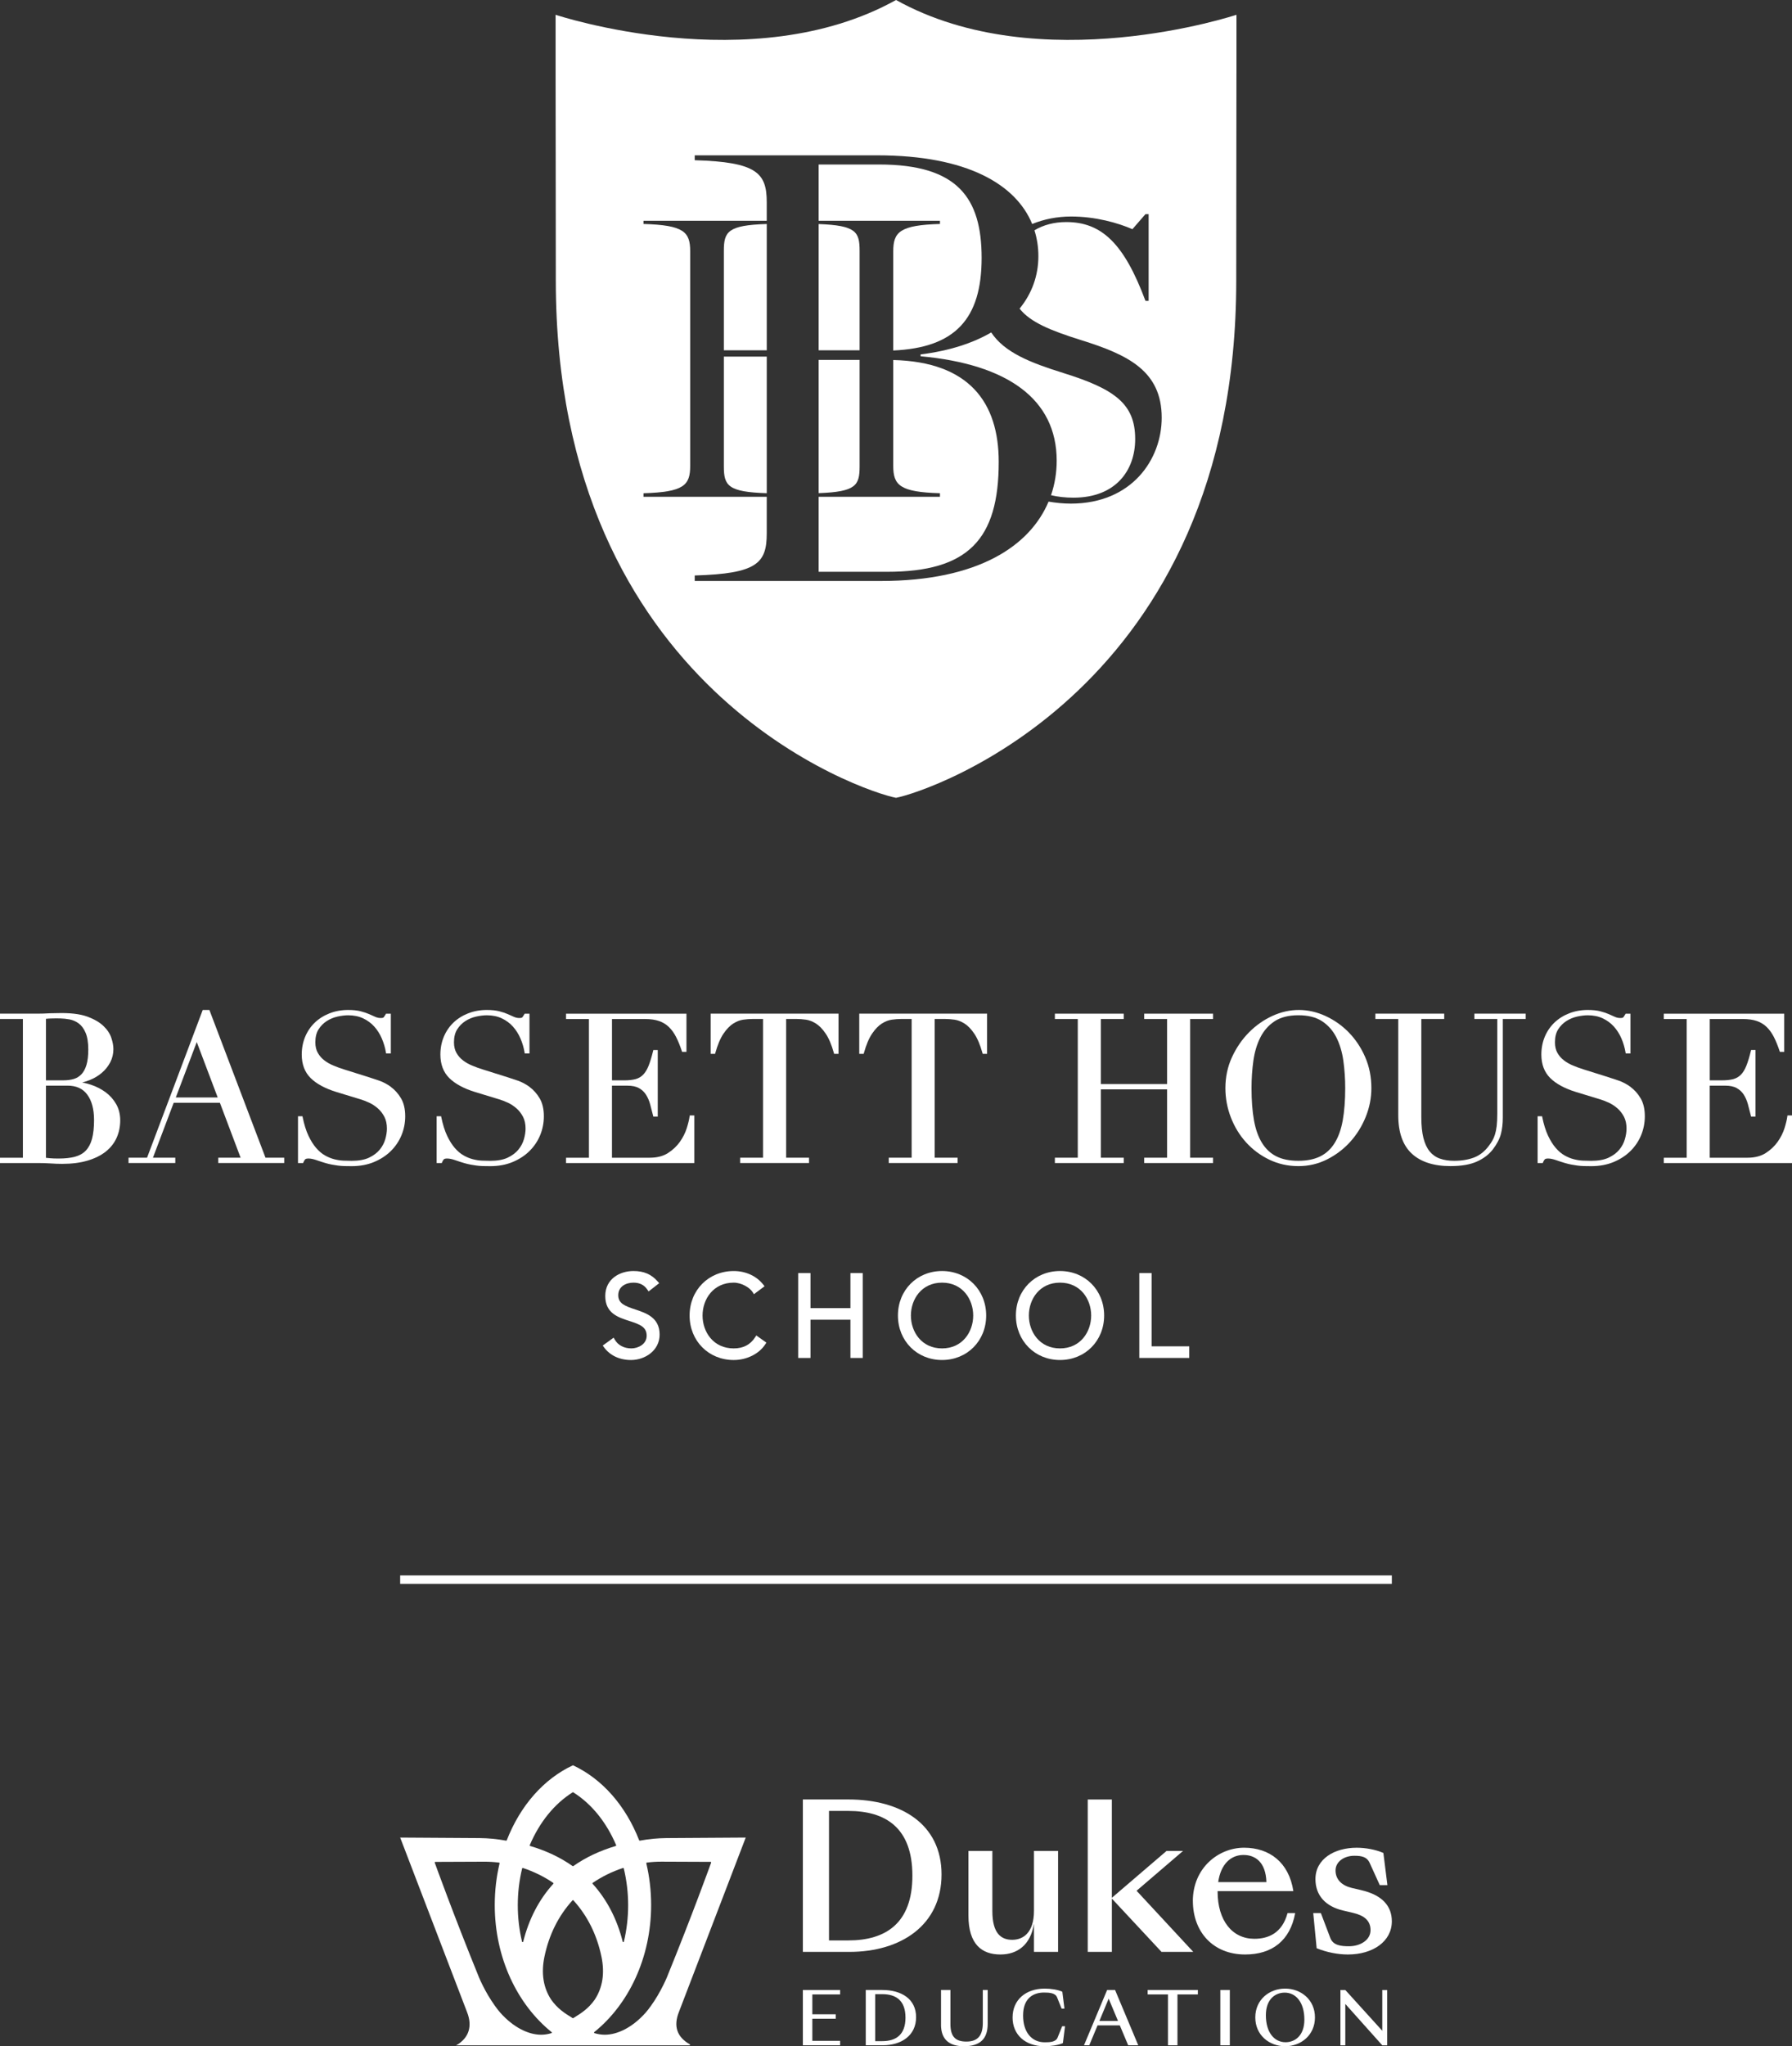
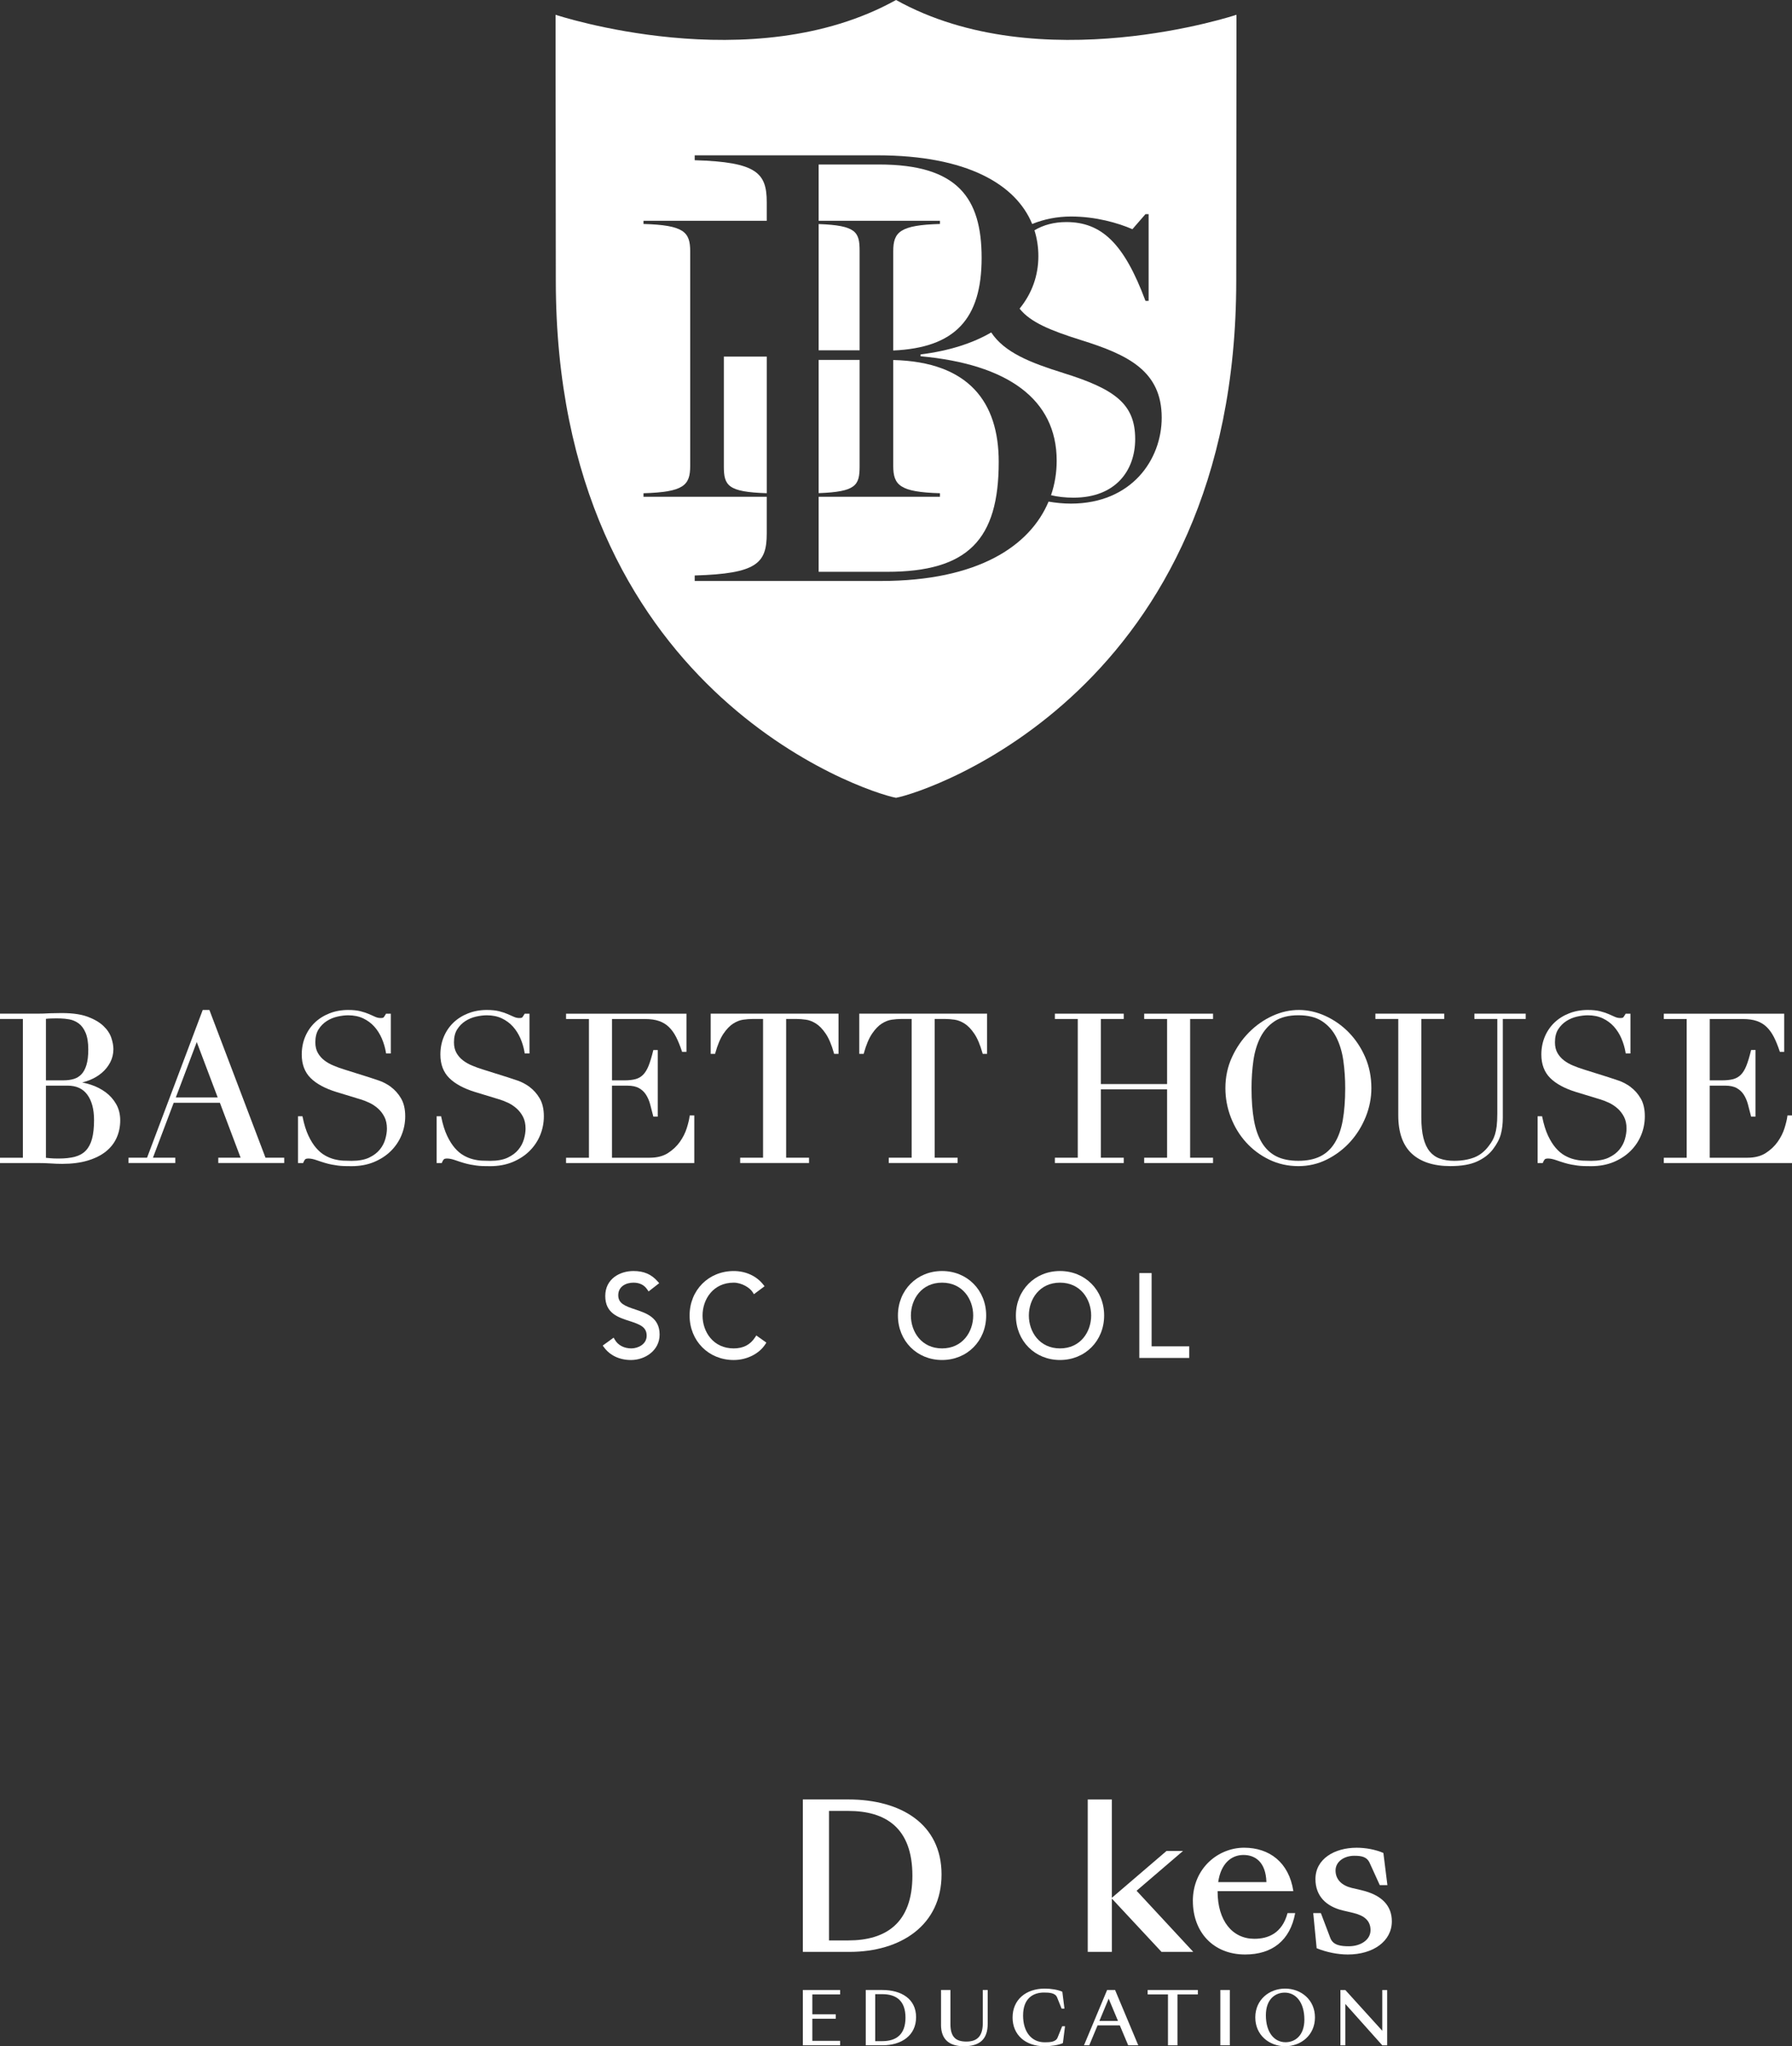
<svg xmlns="http://www.w3.org/2000/svg" id="Layer_2" viewBox="0 0 106.387 121.424">
  <rect x="0" y="0" width="106.387" height="121.424" fill="#333333" stroke="none" />
  <g id="Components">
    <g id="_08841ec6-ad37-48c6-b3e1-8757eed89b1a_5">
      <path d="M37.718,77.704c-.628-.207-1.014-.359-1.014-.847,0-.515.454-.745.901-.745.369,0,.64.135.827.414l.073.108.63-.491-.085-.097c-.377-.431-.823-.624-1.445-.624-.805,0-1.672.464-1.672,1.483,0,1.022.761,1.266,1.432,1.482.636.205,1.026.357,1.026.875s-.531.752-.908.752c-.435,0-.795-.19-.986-.522l-.067-.116-.647.469.071.098c.357.491.929.76,1.607.76.835,0,1.699-.564,1.699-1.509,0-1.014-.801-1.277-1.444-1.49" style="fill:#fff;" />
      <path d="M44.832,79.351c-.288.445-.704.663-1.273.663-1.215,0-1.85-.982-1.85-1.951s.635-1.951,1.85-1.951c.467,0,.96.296,1.129.572l.07.114.632-.472-.076-.098c-.402-.511-1.041-.805-1.754-.805-1.494,0-2.62,1.135-2.62,2.64s1.126,2.64,2.62,2.64c.773,0,1.51-.367,1.875-.936l.062-.097-.597-.424-.069.106Z" style="fill:#fff;" />
-       <polygon points="50.489 77.623 48.117 77.623 48.117 75.544 47.387 75.544 47.387 80.581 48.117 80.581 48.117 78.312 50.489 78.312 50.489 80.581 51.218 80.581 51.218 75.544 50.489 75.544 50.489 77.623" style="fill:#fff;" />
      <path d="M55.927,80.014c-1.214,0-1.849-.982-1.849-1.951s.635-1.951,1.849-1.951c1.215,0,1.85.982,1.85,1.951s-.635,1.951-1.85,1.951M55.927,75.422c-1.493,0-2.619,1.135-2.619,2.64s1.126,2.64,2.619,2.64,2.62-1.135,2.62-2.64-1.127-2.64-2.62-2.64" style="fill:#fff;" />
      <path d="M62.93,80.014c-1.214,0-1.849-.982-1.849-1.951s.635-1.951,1.849-1.951c1.215,0,1.85.982,1.85,1.951s-.635,1.951-1.85,1.951M62.93,75.422c-1.493,0-2.619,1.135-2.619,2.64s1.126,2.64,2.619,2.64,2.62-1.135,2.62-2.64-1.127-2.64-2.62-2.64" style="fill:#fff;" />
      <polygon points="68.368 79.891 68.368 75.544 67.639 75.544 67.639 80.58 70.603 80.58 70.603 79.891 68.368 79.891" style="fill:#fff;" />
      <path d="M51.033,14.888c0-1.129-.208-1.511-2.432-1.593v7.491h2.432v-5.898Z" style="fill:#fff;" />
      <path d="M55.803,13.29c-2.373.07-2.773.471-2.773,1.621v5.887c3.672-.161,5.247-1.876,5.247-5.492,0-3.552-1.413-5.545-6.088-5.545h-3.588v3.341h7.202v.188Z" style="fill:#fff;" />
      <path d="M42.973,27.671c0,1.145.235,1.522,2.548,1.596v-8.106h-2.548v6.509Z" style="fill:#fff;" />
-       <path d="M42.973,14.888v5.898h2.548v-7.494c-2.313.073-2.548.451-2.548,1.596" style="fill:#fff;" />
      <path d="M51.033,27.671v-6.313h-2.432v7.905c2.224-.081,2.432-.463,2.432-1.592" style="fill:#fff;" />
      <path d="M63.564,29.884c-.434,0-.876-.044-1.313-.118-1.101,2.619-4.169,4.709-9.954,4.709h-11.053v-.326c3.696-.108,4.276-.724,4.276-2.5v-2.169h-7.318v-.211c2.397-.071,2.773-.47,2.773-1.622v-12.736c0-1.151-.376-1.551-2.773-1.621v-.188h7.318v-1.095c0-1.739-.58-2.392-4.276-2.5v-.29h10.835c5.357,0,8.24,1.741,9.199,4.074.706-.287,1.49-.443,2.309-.443,1.457,0,2.773.376,3.642.752l.775-.893h.188v5.146h-.188c-1.269-3.407-2.607-4.676-4.699-4.676-.718,0-1.364.17-1.892.489.155.492.233,1.005.233,1.532,0,1.151-.378,2.213-1.115,3.116.634.804,1.821,1.294,3.643,1.866,2.796.87,4.794,1.834,4.794,4.606,0,2.467-1.763,5.099-5.405,5.099M53.194,0h0c-8.551,4.759-20.21.877-20.21.877v3.486c.002,4.687.013,7.335.013,12.281,0,24.315,18.305,30.346,20.198,30.697,1.893-.352,20.198-6.382,20.198-30.697,0-4.946.011-7.594.012-12.281h.001V.877s-11.659,3.882-20.21-.877" style="fill:#fff;" />
      <path d="M53.03,21.363v6.284c0,1.151.399,1.551,2.773,1.621v.212h-7.202v4.451h4.058c4.82,0,6.633-1.92,6.633-6.522,0-3.537-1.763-5.934-6.262-6.046" style="fill:#fff;" />
      <path d="M63.117,22.13c-1.952-.607-3.488-1.217-4.271-2.403-1.085.634-2.483,1.091-4.193,1.305v.108c5.146.47,8.08,2.537,8.08,6.197,0,.695-.108,1.385-.336,2.049.409.095.848.146,1.33.146,2.515,0,3.666-1.621,3.666-3.477,0-2.068-1.175-2.961-4.277-3.924" style="fill:#fff;" />
      <path d="M5.584,66.456c0,.448-.041.825-.12,1.12-.078.289-.202.523-.368.698-.166.173-.381.296-.64.365-.267.072-.592.108-.968.108-.217,0-.385-.006-.501-.018-.092-.01-.18-.018-.259-.025v-4.283h1.274c.528,0,.914.174,1.179.534.267.362.402.866.402,1.5M2.728,64.106v-3.649c.089-.011.196-.018.315-.021.362-.01.714-.014,1.075.053.205.039.393.121.559.244.165.122.301.308.405.552.106.247.159.582.159.995,0,.366-.036.673-.107.91-.07.232-.17.419-.296.553-.126.133-.278.228-.452.281-.18.054-.384.082-.604.082h-1.054ZM6.268,64.812c-.254-.187-.541-.335-.853-.439-.18-.059-.359-.107-.535-.141.157-.037.311-.086.46-.147.267-.108.506-.253.711-.429.207-.177.373-.387.495-.621.123-.238.186-.501.186-.78,0-.202-.042-.43-.126-.678-.085-.251-.244-.487-.472-.702-.226-.214-.539-.396-.93-.542-.466-.173-1.085-.238-1.852-.213-.122.005-.247.006-.382.007-.129.007-.257.014-.384.018-.126.004-.25.006-.371.006H0v.315h1.359v8.233H0v.315h2.215c.147,0,.284.002.414.006.13.004.256.01.378.018.123.008.24.014.351.019.111.004.224.006.339.006.569,0,1.074-.065,1.502-.193.432-.129.794-.308,1.078-.533.285-.226.502-.501.645-.817.142-.314.215-.664.215-1.04,0-.362-.082-.687-.243-.967-.159-.277-.37-.513-.626-.702" style="fill:#fff;" />
      <path d="M12.924,65.122h-2.486l1.243-3.287,1.243,3.287ZM12.429,59.93h-.393l-3.306,8.768h-1.1v.315h2.777v-.315h-1.327l1.232-3.26h2.742l1.231,3.26h-1.326v.315h3.915v-.315h-1.112l-3.331-8.768Z" style="fill:#fff;" />
      <path d="M23.216,64.5c-.229-.166-.469-.294-.711-.377-.238-.081-.435-.147-.59-.196l-1.482-.466c-.208-.064-.419-.14-.624-.225-.202-.083-.387-.187-.547-.309-.159-.12-.29-.269-.391-.444-.099-.172-.15-.384-.15-.632,0-.31.064-.57.19-.769.129-.202.292-.368.486-.492.196-.126.411-.215.638-.266.231-.051.444-.077.633-.077.338,0,.639.062.894.183.255.122.477.285.657.485.181.202.332.438.446.703.116.268.199.548.247.835l.01.06h.281v-2.361h-.286l-.02.037c-.082.143-.122.183-.135.193-.008.007-.045.027-.17.027-.103,0-.207-.023-.307-.067l-.374-.166c-.142-.062-.312-.119-.507-.169-.198-.05-.444-.076-.735-.076-.399,0-.772.068-1.11.202-.338.133-.632.32-.875.553-.243.235-.434.517-.568.839-.134.322-.202.675-.202,1.05,0,.581.178,1.051.529,1.398.345.341.86.62,1.53.826l1.409.429c.166.048.346.117.534.204.185.086.359.2.516.338.156.137.286.305.388.5.1.193.151.429.151.702,0,.188-.032.398-.096.623-.062.222-.173.432-.329.623-.156.191-.37.351-.636.477-.267.126-.615.189-1.035.189-.154,0-.318-.004-.492-.012-.169-.007-.35-.036-.537-.083-.184-.047-.37-.123-.552-.226-.179-.101-.354-.248-.52-.438-.167-.191-.322-.437-.461-.731-.14-.295-.255-.664-.344-1.098l-.011-.057h-.266v2.776h.305l.018-.045c.029-.073.063-.132.102-.174.029-.032.1-.05.198-.05.13,0,.286.032.466.094.186.065.364.123.53.172.14.041.271.073.387.094.115.02.23.039.345.056.116.017.242.027.376.032.131.004.283.006.455.006.489,0,.935-.083,1.326-.244.391-.163.728-.381,1.002-.652.275-.271.489-.588.635-.942.146-.354.22-.732.22-1.123,0-.428-.084-.786-.249-1.065-.164-.277-.365-.502-.596-.671" style="fill:#fff;" />
      <path d="M31.446,64.5c-.229-.166-.469-.294-.711-.377-.238-.081-.435-.147-.59-.196l-1.482-.466c-.208-.064-.419-.14-.624-.225-.202-.083-.387-.187-.547-.309-.159-.12-.291-.269-.391-.444-.099-.172-.15-.384-.15-.632,0-.31.064-.57.191-.769.128-.202.292-.368.486-.492.196-.126.411-.215.638-.266.231-.051.444-.077.633-.077.338,0,.639.062.894.183.255.122.477.285.657.485.181.202.332.438.446.703.116.268.199.548.247.835l.01.06h.281v-2.361h-.286l-.02.037c-.083.143-.122.183-.135.193-.008.007-.045.027-.17.027-.103,0-.207-.023-.307-.067l-.374-.166c-.142-.062-.313-.119-.507-.169-.198-.05-.444-.076-.735-.076-.399,0-.772.068-1.11.202-.338.133-.632.32-.875.553-.243.235-.434.517-.568.839-.134.322-.202.675-.202,1.05,0,.581.178,1.051.529,1.398.345.341.86.62,1.529.826l1.41.429c.166.048.346.117.534.204.185.086.359.2.516.338.156.137.286.305.388.5.1.193.151.429.151.702,0,.188-.032.398-.096.623-.062.222-.173.432-.329.623-.156.191-.37.351-.636.477-.267.126-.615.189-1.035.189-.154,0-.318-.004-.492-.012-.169-.007-.35-.036-.537-.083-.184-.047-.37-.123-.552-.226-.179-.101-.354-.248-.52-.438-.167-.191-.322-.437-.461-.731-.14-.295-.255-.664-.344-1.098l-.011-.057h-.266v2.776h.305l.018-.045c.029-.073.063-.132.102-.174.029-.032.1-.05.198-.05.13,0,.286.032.466.094.186.065.364.123.53.172.14.041.271.073.387.094.115.02.23.039.345.056.116.017.242.027.376.032.131.004.283.006.455.006.489,0,.935-.083,1.326-.244.391-.163.728-.381,1.002-.652.275-.271.489-.588.635-.942.146-.354.22-.732.22-1.123,0-.428-.084-.786-.249-1.065-.164-.277-.365-.502-.596-.671" style="fill:#fff;" />
      <path d="M40.939,66.251c-.024.183-.081.417-.169.698-.088.278-.225.549-.407.807-.182.257-.42.481-.709.667-.284.183-.648.276-1.081.276h-2.242v-4.276h.92c.281,0,.509.048.682.144.172.096.312.226.415.387.106.165.19.356.248.568.061.22.12.448.177.683l.013.055h.263v-3.952h-.263l-.013.055c-.088.362-.18.662-.272.89-.09.223-.2.4-.327.527-.125.125-.277.211-.451.257-.18.047-.405.071-.667.071h-.724v-3.64h1.96c.326,0,.606.04.834.119.226.078.423.198.586.357.165.161.308.36.427.593.12.237.234.516.338.829l.017.05h.259v-2.263h-7.149v.315h1.359v8.232h-1.359v.316h7.614v-2.826h-.27l-.008.062Z" style="fill:#fff;" />
      <path d="M42.191,62.536h.262l.014-.053c.136-.488.3-.875.486-1.148.185-.272.38-.473.579-.598.198-.125.396-.202.59-.229.2-.028.382-.042.541-.042h.638v8.232h-1.359v.315h4.088v-.315h-1.359v-8.232h.638c.159,0,.341.014.541.042.193.027.392.104.59.229.199.125.393.326.579.598.186.274.35.66.486,1.148l.015.053h.261v-2.385h-7.589v2.385Z" style="fill:#fff;" />
      <path d="M51.013,62.536h.262l.014-.053c.136-.488.3-.875.486-1.148.185-.272.38-.473.578-.598.199-.125.397-.202.59-.229.2-.028.382-.042.541-.042h.638v8.232h-1.359v.315h4.087v-.315h-1.359v-8.232h.638c.159,0,.341.014.541.042.193.027.392.104.59.229.199.125.393.326.579.598.186.274.35.66.486,1.148l.015.053h.261v-2.385h-7.589v2.385Z" style="fill:#fff;" />
      <polygon points="67.928 60.466 69.288 60.466 69.288 64.327 65.354 64.327 65.354 60.466 66.713 60.466 66.713 60.151 62.626 60.151 62.626 60.466 63.985 60.466 63.985 68.698 62.626 68.698 62.626 69.014 66.713 69.014 66.713 68.698 65.354 68.698 65.354 64.642 69.288 64.642 69.288 68.698 67.928 68.698 67.928 69.014 72.016 69.014 72.016 68.698 70.656 68.698 70.656 60.466 72.016 60.466 72.016 60.151 67.928 60.151 67.928 60.466" style="fill:#fff;" />
      <path d="M77.082,68.882c-.517,0-.956-.088-1.302-.262-.346-.172-.632-.439-.854-.794-.223-.357-.384-.81-.48-1.346-.097-.54-.146-1.182-.146-1.91,0-.557.037-1.104.11-1.625.072-.516.211-.983.415-1.386.202-.399.486-.721.845-.958.358-.236.832-.356,1.411-.356s1.054.119,1.411.356c.359.237.643.559.845.958.203.404.343.87.415,1.386.073.521.11,1.068.11,1.625,0,.728-.05,1.37-.146,1.91-.096.535-.257.988-.48,1.346-.22.355-.509.622-.858.794-.352.174-.788.262-1.297.262M80.073,61.262c-.405-.413-.872-.741-1.387-.976-1.004-.459-2.093-.487-3.151,0-.511.235-.978.563-1.387.976-.408.412-.747.905-1.006,1.466-.261.562-.393,1.182-.393,1.842,0,.594.108,1.178.323,1.734.214.557.517,1.055.902,1.48.384.426.847.771,1.375,1.027.53.256,1.113.387,1.733.387.605,0,1.178-.134,1.704-.399.524-.264.987-.616,1.375-1.044.387-.429.696-.926.919-1.479.223-.553.336-1.126.336-1.705,0-.659-.123-1.279-.367-1.841-.243-.56-.572-1.054-.976-1.467" style="fill:#fff;" />
      <path d="M87.532,60.466h1.359v5.622c0,.29-.013.537-.036.732-.024.194-.058.362-.102.501-.044.138-.095.258-.153.359-.059.102-.129.207-.21.312-.244.33-.538.562-.874.692-.341.131-.741.198-1.187.198-.317,0-.602-.044-.845-.131-.24-.085-.444-.228-.606-.425-.163-.199-.288-.466-.371-.793-.084-.332-.126-.744-.126-1.225v-5.843h1.359v-.315h-4.087v.315h1.359v5.72c0,1.013.27,1.776.801,2.269.529.492,1.302.742,2.296.742.652,0,1.185-.092,1.585-.276.401-.183.72-.43.946-.732.233-.308.39-.611.466-.901.074-.287.112-.608.112-.955v-5.867h1.359v-.315h-3.046v.315Z" style="fill:#fff;" />
      <path d="M96.808,64.5c-.229-.166-.469-.294-.711-.377-.238-.081-.435-.147-.59-.196l-1.482-.466c-.208-.064-.419-.14-.624-.225-.202-.083-.387-.187-.547-.309-.159-.12-.291-.269-.391-.444-.099-.172-.15-.384-.15-.632,0-.31.064-.57.191-.769.128-.202.292-.368.486-.492.196-.126.411-.215.638-.266.231-.051.444-.077.633-.077.338,0,.639.062.894.183.255.122.477.285.657.485.181.202.332.438.447.703.115.268.198.548.246.835l.01.06h.281v-2.361h-.286l-.02.037c-.082.143-.122.183-.135.193-.008.007-.045.027-.17.027-.104,0-.207-.023-.307-.067l-.374-.166c-.142-.062-.312-.119-.507-.169-.198-.05-.444-.076-.735-.076-.399,0-.772.068-1.11.202-.338.133-.632.32-.875.553-.243.235-.435.517-.568.839-.134.322-.202.675-.202,1.05,0,.581.178,1.051.529,1.398.345.341.86.62,1.529.826l1.41.429c.166.048.346.117.534.204.185.086.359.2.516.338.156.137.286.305.388.5.1.193.151.429.151.702,0,.188-.032.398-.096.623-.062.222-.173.432-.329.623-.156.191-.371.351-.637.477-.267.126-.615.189-1.035.189-.154,0-.318-.004-.492-.012-.169-.007-.35-.036-.537-.083-.184-.047-.37-.123-.551-.226-.18-.101-.355-.248-.52-.438-.167-.191-.322-.437-.461-.731-.139-.295-.255-.664-.344-1.098l-.011-.057h-.266v2.776h.305l.018-.045c.029-.073.063-.132.102-.174.029-.032.1-.05.198-.05.129,0,.286.032.466.094.186.065.364.123.53.172.14.041.271.073.387.094.115.02.23.039.346.056.115.017.241.027.375.032.131.004.283.006.455.006.489,0,.935-.083,1.326-.244.391-.163.728-.381,1.002-.652.275-.271.489-.588.635-.942.146-.354.22-.732.22-1.123,0-.428-.084-.786-.249-1.065-.164-.277-.364-.502-.596-.671" style="fill:#fff;" />
      <path d="M106.118,66.188l-.008.062c-.024.183-.081.418-.168.699-.088.277-.224.549-.407.806-.182.257-.42.481-.709.667-.284.183-.648.277-1.081.277h-2.242v-4.277h.92c.281,0,.509.048.681.144.173.096.312.226.416.386.106.165.19.356.248.569.061.22.12.447.177.683l.013.056h.263v-3.953h-.263l-.013.055c-.088.362-.18.662-.272.89-.09.223-.2.401-.327.527-.125.125-.277.211-.451.257-.18.047-.405.071-.667.071h-.724v-3.639h1.961c.325,0,.605.04.833.118.226.078.423.198.586.357.165.161.308.361.427.593.12.237.234.516.338.829l.017.05h.259v-2.263h-7.149v.316h1.359v8.232h-1.359v.315h7.614v-2.826h-.27Z" style="fill:#fff;" />
-       <rect x="23.757" y="93.485" width="58.873" height=".5" style="fill:#fff;" />
      <path d="M47.664,115.824v-9.045h2.697c3.126,0,5.536,1.456,5.536,4.451,0,3.007-2.41,4.594-5.465,4.594h-2.768ZM50.361,115.144c2.219,0,3.806-1.014,3.806-3.842,0-2.84-1.587-3.842-3.806-3.842h-1.145v7.684h1.145Z" style="fill:#fff;" />
-       <path d="M62.816,109.834v5.99h-1.432v-1.671c-.203,1.277-1.002,1.826-1.993,1.826-1.086,0-1.897-.585-1.897-2.315v-3.83h1.42v3.568c0,1.336.525,1.706,1.181,1.706.632,0,1.289-.406,1.289-1.718v-3.556h1.432Z" style="fill:#fff;" />
      <path d="M64.576,106.78h1.432v5.835l3.246-2.78h.978l-2.756,2.362,3.365,3.627h-1.885l-2.947-3.162v3.162h-1.432v-9.045Z" style="fill:#fff;" />
      <path d="M70.817,112.805c0-1.945,1.504-3.162,3.043-3.162,1.492,0,2.661.859,2.924,2.577h-4.498v.012c0,1.754.883,2.816,2.184,2.816.811,0,1.647-.322,1.969-1.527h.453c-.298,1.635-1.372,2.458-2.971,2.458-1.909,0-3.102-1.348-3.102-3.174ZM72.32,111.684h2.864c-.036-1.193-.668-1.611-1.36-1.611-.752,0-1.348.537-1.503,1.611Z" style="fill:#fff;" />
      <path d="M78.167,115.609l-.203-2.088h.453l.561,1.48c.167.442.644.489,1.11.489.656,0,1.277-.358,1.277-.955,0-.573-.382-.871-1.038-1.026l-.609-.143c-.99-.239-1.623-.859-1.623-1.861,0-1.193,1.122-1.861,2.446-1.861.537,0,1.122.107,1.587.31l.239,1.909h-.453l-.597-1.312c-.167-.37-.477-.43-.919-.43-.597,0-1.11.346-1.11.871,0,.537.37.895.967,1.038l.561.131c1.229.286,1.814.931,1.814,1.849,0,1.193-1.122,1.969-2.613,1.969-.597,0-1.253-.131-1.849-.37Z" style="fill:#fff;" />
      <path d="M47.664,118.085h2.213v.264h-1.65v1.178h1.39v.264h-1.39v1.312h1.65v.264h-2.213v-3.282Z" style="fill:#fff;" />
      <path d="M51.398,121.367v-3.282h.979c1.134,0,2.009.528,2.009,1.615,0,1.091-.875,1.667-1.983,1.667h-1.005ZM52.376,121.121c.805,0,1.381-.368,1.381-1.394,0-1.031-.576-1.394-1.381-1.394h-.416v2.789h.416Z" style="fill:#fff;" />
      <path d="M55.867,120.142v-2.057h.558v2.022c0,.762.312,1.039.948,1.039.719,0,.974-.407.974-1.109v-1.953h.29v2.009c0,.901-.459,1.329-1.412,1.329-.87,0-1.36-.398-1.36-1.282Z" style="fill:#fff;" />
      <path d="M60.115,119.713c0-1.035.775-1.71,1.909-1.71.364,0,.788.065,1.044.186l.126,1h-.169l-.269-.667c-.104-.264-.463-.286-.775-.286-.619,0-1.243.32-1.243,1.364,0,.966.494,1.589,1.282,1.589.307,0,.658-.013.766-.277l.273-.675h.169l-.126,1c-.256.121-.719.186-1.1.186-1.121,0-1.888-.671-1.888-1.71Z" style="fill:#fff;" />
      <path d="M66.481,120.185h-1.321l-.494,1.182h-.312l1.373-3.282h.472l1.377,3.282h-.598l-.498-1.182ZM66.373,119.921l-.554-1.321-.55,1.321h1.104Z" style="fill:#fff;" />
      <path d="M69.34,118.349h-1.208v-.264h2.983v.264h-1.212v3.018h-.563v-3.018Z" style="fill:#fff;" />
      <path d="M72.449,118.085h.563v3.282h-.563v-3.282Z" style="fill:#fff;" />
      <path d="M74.524,119.713c0-1.052.831-1.71,1.771-1.71s1.771.658,1.771,1.71-.831,1.71-1.771,1.71-1.771-.658-1.771-1.71ZM77.438,119.843c0-1.026-.507-1.602-1.165-1.602-.567,0-1.121.394-1.121,1.342,0,1.026.502,1.602,1.169,1.602.563,0,1.117-.394,1.117-1.342Z" style="fill:#fff;" />
      <path d="M82.063,120.506v-2.42h.29v3.282h-.29l-2.195-2.455v2.455h-.29v-3.282h.29l2.195,2.42Z" style="fill:#fff;" />
-       <path d="M40.948,121.307h0c-.772-.441-.967-1.085-.65-1.897l3.974-10.369-4.707.03c-.54.007-1.018.051-1.581.153-.002 0-.004.001-.006.001-.015,0-.028-.009-.033-.023-.806-2.066-2.202-3.646-3.93-4.451h0c-1.729.805-3.124,2.385-3.93,4.451-.006.014-.019.023-.033.023-.002,0-.004-0-.006-.001-.563-.102-1.04-.146-1.581-.153l-4.707-.03,3.974,10.369c.317.812.122,1.519-.65,1.96h0c-.01.006-.017-.013-.017,0,0,.019.015,0,.034,0h13.833c.019,0,.034-.015.034-.034,0-.013-.007-.023-.017-.029ZM36.998,110.843c.006,0,.012.002.018.005.009.005.015.013.017.023.171.711.258,1.446.258,2.184,0,.731-.085,1.459-.252,2.163-.004.016-.018.027-.035.027h-0c-.017,0-.031-.011-.035-.027-.338-1.345-.94-2.502-1.788-3.436-.007-.008-.01-.018-.009-.028.001-.01.007-.019.016-.025.549-.374,1.155-.671,1.8-.884.004-.001.007-.002.011-.002ZM31.45,109.492c.582-1.368,1.462-2.453,2.546-3.136.012-.007.026-.007.038,0,1.084.683,1.964,1.768,2.546,3.136.004.009.004.02-0.0.029-.004.009-.012.016-.022.019-.947.279-1.795.68-2.522,1.193-.012.009-.029.009-.041,0-.726-.513-1.575-.915-2.522-1.193-.01-.003-.018-.01-.022-.019-.004-.009-.004-.02-0-.029ZM30.997,110.871c.002-.01.009-.018.017-.023.005-.003.011-.005.018-.005.004,0,.008.001.011.002.645.213,1.251.51,1.8.884.009.006.014.015.016.025.001.01-.002.021-.009.028-.849.934-1.45,2.091-1.788,3.436-.004.016-.018.027-.035.027h-0c-.017,0-.031-.011-.035-.027-.167-.704-.252-1.432-.252-2.163,0-.739.087-1.474.258-2.184ZM32.761,120.618c-.003.013-.012.024-.025.028-.201.062-.407.094-.611.094-.768,0-1.656-.445-2.425-1.308-.173-.194-.46-.585-.728-1.038-.218-.369-.437-.815-.531-1.046-1.514-3.714-2.62-6.786-2.631-6.816-.004-.011-.003-.023.004-.033.007-.009.018-.015.029-.015l2.923-.012h0c.28-0.0.568.018.862.055.01.001.019.007.025.015.006.009.008.019.005.029-.186.786-.286,1.614-.286,2.471,0,3.136,1.338,5.902,3.375,7.543.01.008.016.021.013.035ZM34.034,119.754c-.012.007-.026.007-.038,0-.496-.303-.9-.567-1.277-1.099-.467-.712-.6-1.57-.395-2.552.271-1.3.832-2.423,1.665-3.338.013-.015.039-.015.052,0,.833.915,1.393,2.038,1.665,3.338.205.982.072,1.84-.395,2.552-.377.532-.781.795-1.277,1.099ZM39.057,118.394c-.268.453-.555.843-.728,1.038-.769.863-1.657,1.308-2.425,1.308-.204,0-.41-.032-.611-.094-.013-.004-.022-.015-.025-.028-.003-.013.003-.026.013-.035,2.037-1.641,3.375-4.407,3.375-7.543,0-.856-.1-1.685-.286-2.471-.002-.01-0-.02.005-.029.006-.008.015-.014.025-.015.294-.037.582-.055.862-.055h0l2.923.012c.012,0,.023.006.029.015.007.009.008.022.004.033-.011.031-1.117,3.102-2.631,6.816-.095.231-.313.677-.531,1.046Z" style="fill:#fff;" />
    </g>
  </g>
</svg>